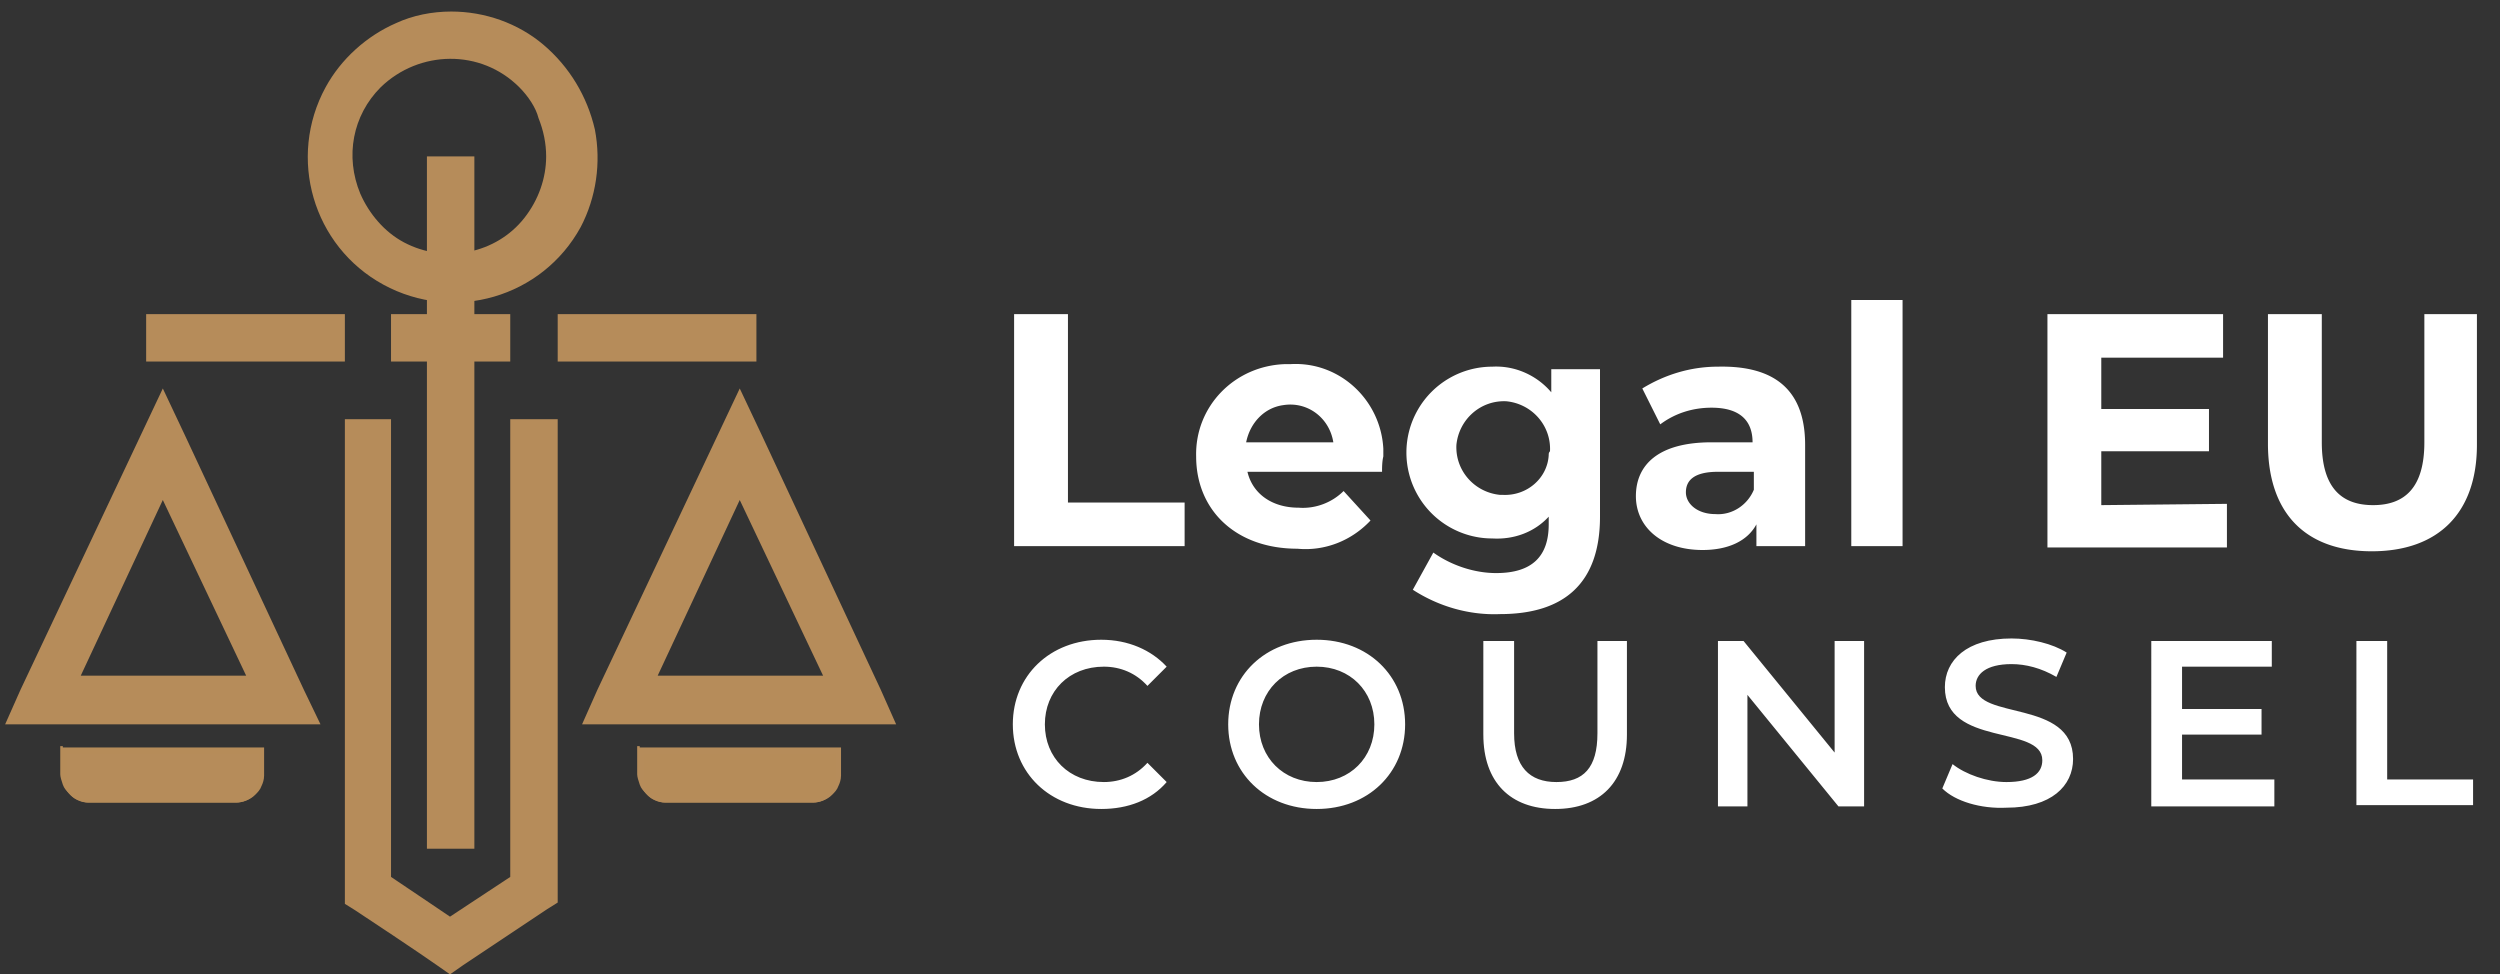
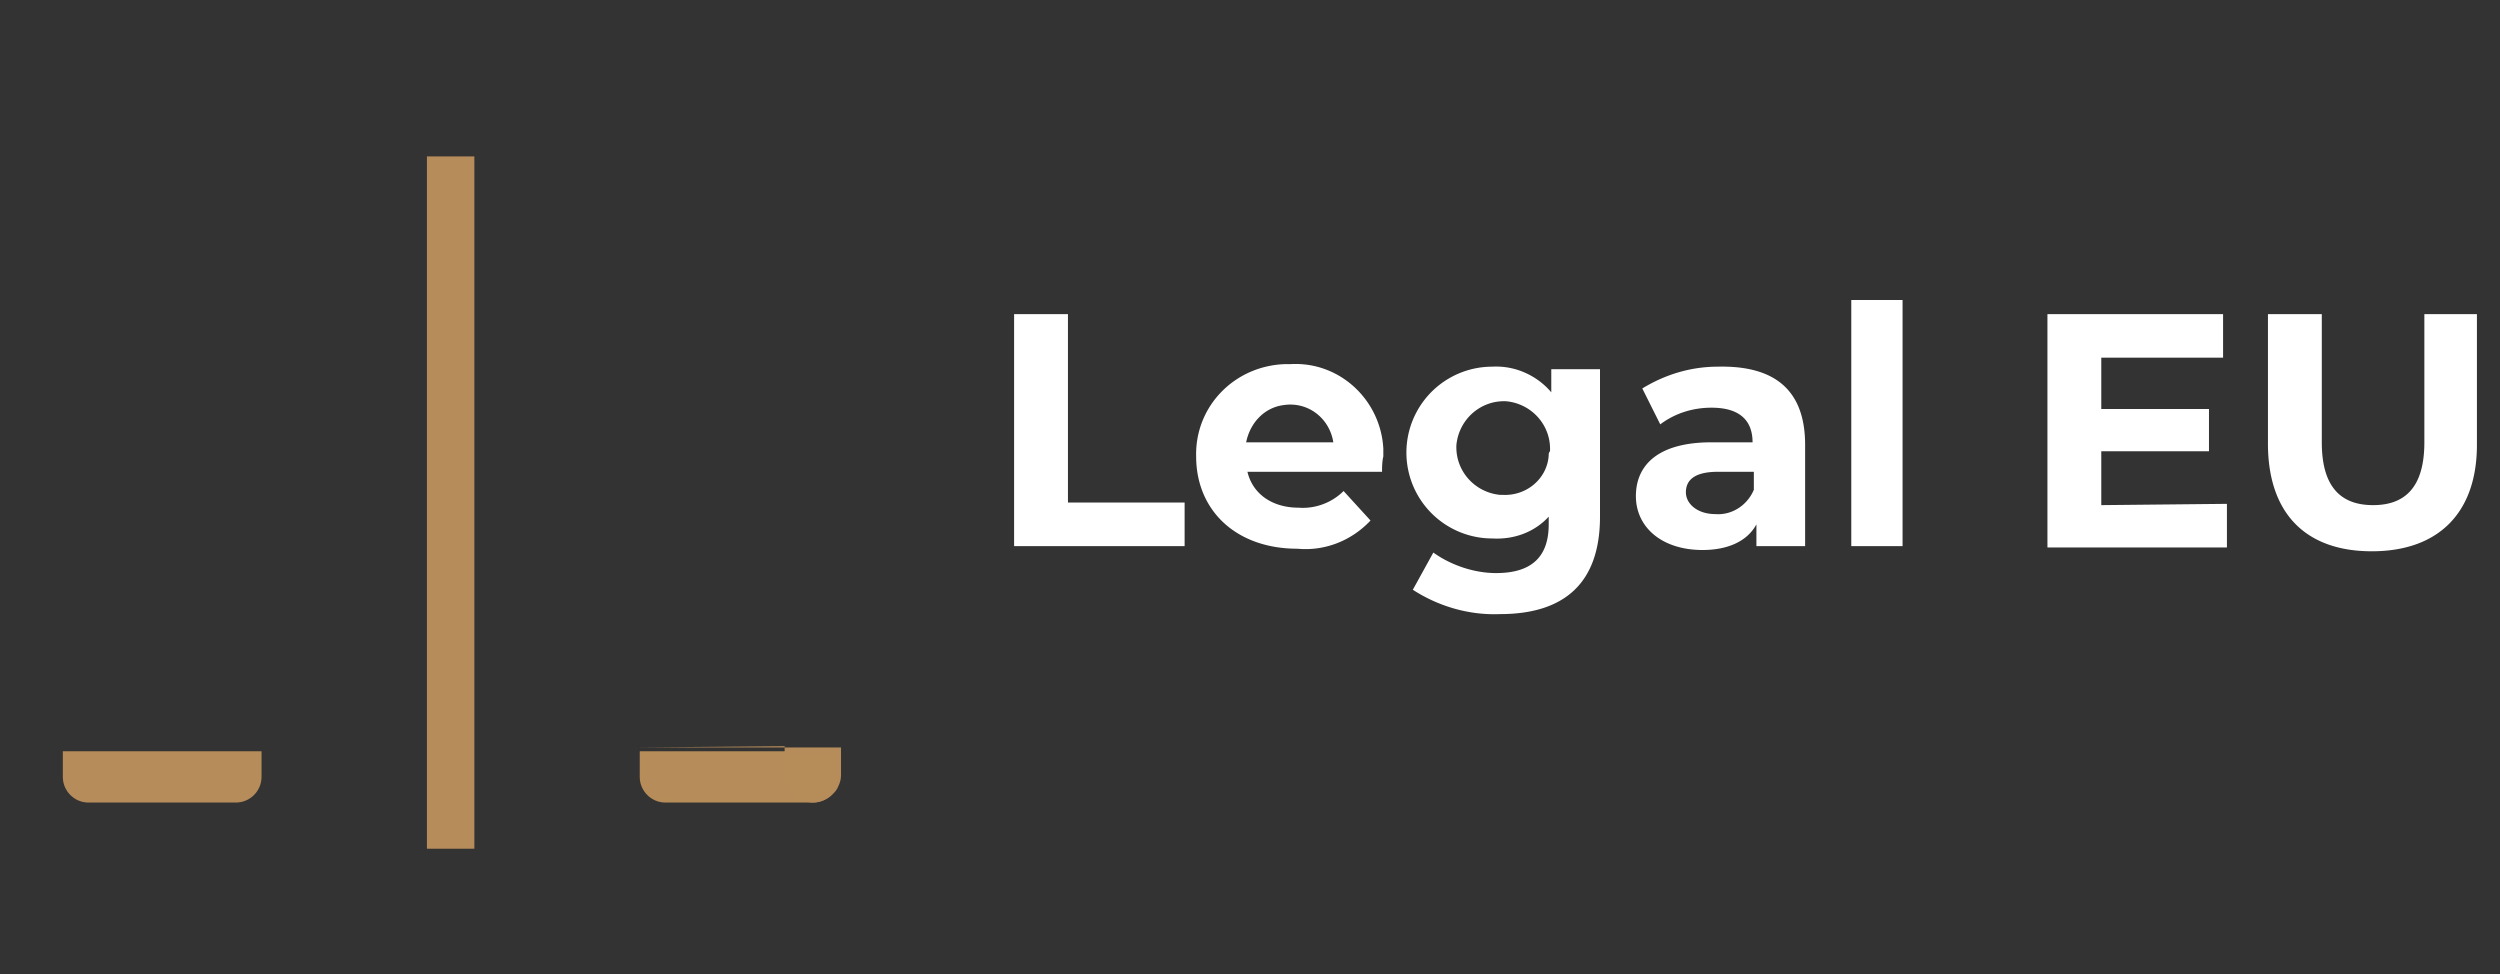
<svg xmlns="http://www.w3.org/2000/svg" version="1.1" id="Layer_1" x="0" y="0" viewBox="0 0 195 76" xml:space="preserve">
  <rect x="0" y="0" width="195" height="76" fill="#333333" stroke="none" />
  <style>.st0{fill:#fff}.st1{fill:#b68c5a}</style>
  <path class="st0" d="M79.1 24.5h4.2v14.7h9.1v3.4H79.1V24.5zm28.7 12.3H97.3c.4 1.7 1.9 2.8 4 2.8 1.3.1 2.6-.4 3.5-1.3l2.1 2.3c-1.5 1.6-3.6 2.4-5.7 2.2-4.8 0-7.9-3-7.9-7.2-.1-3.9 3-7.1 7-7.2h.4c3.8-.2 7 2.8 7.2 6.6v.6c-.1.4-.1.9-.1 1.2zm-10.6-2.3h6.8c-.3-1.9-2-3.2-3.9-2.9-1.5.2-2.6 1.4-2.9 2.9zm27.6-5.8v11.6c0 5.2-2.8 7.6-7.8 7.6-2.4.1-4.8-.6-6.8-1.9l1.6-2.9c1.4 1 3.2 1.6 4.9 1.6 2.8 0 4.1-1.3 4.1-3.8v-.6c-1.1 1.2-2.7 1.8-4.4 1.7a6.7 6.7 0 010-13.4c1.8-.1 3.5.7 4.6 2v-1.8h3.8zm-3.9 6.5c.1-2-1.4-3.7-3.4-3.9-2-.1-3.7 1.4-3.9 3.4-.1 2 1.4 3.7 3.4 3.9h.2c1.9.1 3.5-1.3 3.6-3.1 0-.1 0-.2.1-.3zm19.9-.5v7.9H137v-1.7c-.7 1.3-2.2 2-4.2 2-3.2 0-5.2-1.8-5.2-4.2 0-2.4 1.7-4.2 5.9-4.2h3.2c0-1.7-1-2.7-3.2-2.7-1.4 0-2.8.4-4 1.3l-1.4-2.8c1.8-1.1 3.8-1.7 5.9-1.7 4.4-.1 6.8 1.8 6.8 6.1zm-4 3.5v-1.4H134c-1.9 0-2.5.7-2.5 1.6s.9 1.7 2.3 1.7c1.3.1 2.5-.7 3-1.9zm7.6-14.8h4v19.2h-4V23.4zm29.3 15.9v3.4h-14V24.5h13.7v3.4h-9.5v4h8.4v3.3h-8.4v4.2l9.8-.1zm3.2-4.7V24.5h4.2v10c0 3.5 1.5 4.9 4 4.9s4-1.4 4-4.9v-10h4.1v10.2c0 5.3-3 8.3-8.2 8.3s-8.1-3-8.1-8.4z" />
-   <path class="st1" d="M35.2.9c2.6 0 5.2.9 7.2 2.6 2 1.7 3.4 4 4 6.6.5 2.6.1 5.3-1.1 7.6-3 5.5-9.9 7.5-15.4 4.5s-7.5-9.9-4.5-15.4c1.2-2.2 3.2-4 5.5-5 1.3-.6 2.8-.9 4.3-.9zm5.3 5.9c-3-3-7.8-2.9-10.8 0-2.2 2.2-2.8 5.4-1.6 8.3.7 1.6 1.9 3 3.4 3.8 3.2 1.7 7.2.9 9.4-1.9 1.1-1.4 1.7-3.1 1.7-4.8 0-1-.2-2-.6-3-.2-.8-.8-1.7-1.5-2.4z" />
  <path class="st1" d="M37 12.2v54h-3.7v-54H37z" />
-   <path class="st1" d="M11.4 24.5h15.5v3.7H11.4v-3.7zm19.1 0h9.3v3.7h-9.3v-3.7zm13 0H59v3.7H43.5v-3.7zm-13 8.2v35.7c2.1 1.4 3.7 2.5 4.6 3.1l4.7-3.1V32.7h3.7v37.7l-.8.5-6.6 4.4-1 .7-1-.7s-1.7-1.2-6.4-4.3l-.8-.5V32.7h3.6zM22 56.5H.4l1.2-2.7L11 33.9l1.7-3.6 1.7 3.6 9.3 19.9 1.3 2.7h-3zM6.3 52.7h12.9L12.7 39 6.3 52.7zM67 56.5H45.4l1.2-2.7L56 33.9l1.7-3.6 1.7 3.6 9.3 19.9 1.2 2.7H67zm-15.7-3.8h12.9L57.7 39l-6.4 13.7z" />
  <path d="M4.9 58.6h15.5v2c0 1.1-.9 2-2 2H6.9c-1.1 0-2-.9-2-2v-2z" fill-rule="evenodd" clip-rule="evenodd" fill="#b68c5a" />
-   <path d="M4.9 58.3h15.7v2.2c0 .3-.1.6-.2.8-.1.3-.3.5-.5.7-.4.4-1 .6-1.5.6H6.9c-.3 0-.6-.1-.8-.2-.3-.1-.5-.3-.7-.5-.2-.2-.4-.4-.5-.7-.1-.3-.2-.6-.2-.8v-2.2h.2zm15.3.5h-15v1.8c0 .2 0 .5.1.7.1.2.2.4.4.6.3.3.8.5 1.2.5h11.5c.2 0 .5 0 .7-.1.2-.1.4-.2.6-.4.3-.3.5-.8.5-1.2v-1.9z" fill="#b68c59" />
  <path d="M49.9 58.6h15.5v2c0 1.1-.9 2-2 2H51.9c-1.1 0-2-.9-2-2v-2z" fill-rule="evenodd" clip-rule="evenodd" fill="#b68c59" />
-   <path class="st1" d="M49.9 58.3h15.7v2.2c0 .3-.1.6-.2.8-.1.3-.3.5-.5.7-.4.4-1 .6-1.5.6H51.9c-.3 0-.6-.1-.8-.2-.3-.1-.5-.3-.7-.5-.2-.2-.4-.4-.5-.7-.1-.3-.2-.6-.2-.8v-2.2h.2zm15.3.5h-15v1.8c0 .5.2.9.5 1.2.2.2.4.3.6.4.2.1.4.1.7.1h11.5c.5 0 .9-.2 1.2-.5.2-.2.3-.4.4-.6.1-.2.1-.4.1-.7v-1.7z" />
-   <path class="st0" d="M79 56.5c0-3.8 2.9-6.6 6.9-6.6 2.1 0 3.9.8 5.1 2.1l-1.5 1.5c-.9-1-2.1-1.5-3.4-1.5-2.7 0-4.6 1.9-4.6 4.5s1.9 4.5 4.6 4.5c1.3 0 2.5-.5 3.4-1.5L91 61c-1.2 1.4-3 2.1-5.1 2.1-4 0-6.9-2.8-6.9-6.6zm16.8 0c0-3.8 2.9-6.6 6.9-6.6s6.9 2.8 6.9 6.6-2.9 6.6-6.9 6.6-6.9-2.8-6.9-6.6zm11.4 0c0-2.6-1.9-4.5-4.5-4.5s-4.5 1.9-4.5 4.5 1.9 4.5 4.5 4.5 4.5-1.9 4.5-4.5zm8.5.8V50h2.4v7.2c0 2.6 1.2 3.8 3.3 3.8s3.2-1.1 3.2-3.8V50h2.3v7.3c0 3.7-2.1 5.8-5.6 5.8-3.5 0-5.6-2.1-5.6-5.8zm29.7-7.3v12.9h-2l-7.1-8.7v8.7H134V50h2l7.1 8.7V50h2.3zm6.1 11.5l.8-1.9c1 .8 2.7 1.4 4.2 1.4 2 0 2.8-.7 2.8-1.7 0-2.8-7.6-1-7.6-5.7 0-2.1 1.7-3.8 5.2-3.8 1.5 0 3.2.4 4.3 1.1l-.8 1.9c-1.2-.7-2.4-1-3.5-1-2 0-2.8.8-2.8 1.7 0 2.7 7.6 1 7.6 5.7 0 2.1-1.7 3.8-5.2 3.8-2 .1-4-.5-5-1.5zm25.9-.6v2h-9.6V50h9.4v2h-7v3.3h6.2v2h-6.2v3.5h7.2zm6.4-10.9h2.4v10.8h6.7v2h-9.1V50z" />
+   <path class="st1" d="M49.9 58.3h15.7v2.2c0 .3-.1.6-.2.8-.1.3-.3.5-.5.7-.4.4-1 .6-1.5.6c-.3 0-.6-.1-.8-.2-.3-.1-.5-.3-.7-.5-.2-.2-.4-.4-.5-.7-.1-.3-.2-.6-.2-.8v-2.2h.2zm15.3.5h-15v1.8c0 .5.2.9.5 1.2.2.2.4.3.6.4.2.1.4.1.7.1h11.5c.5 0 .9-.2 1.2-.5.2-.2.3-.4.4-.6.1-.2.1-.4.1-.7v-1.7z" />
</svg>